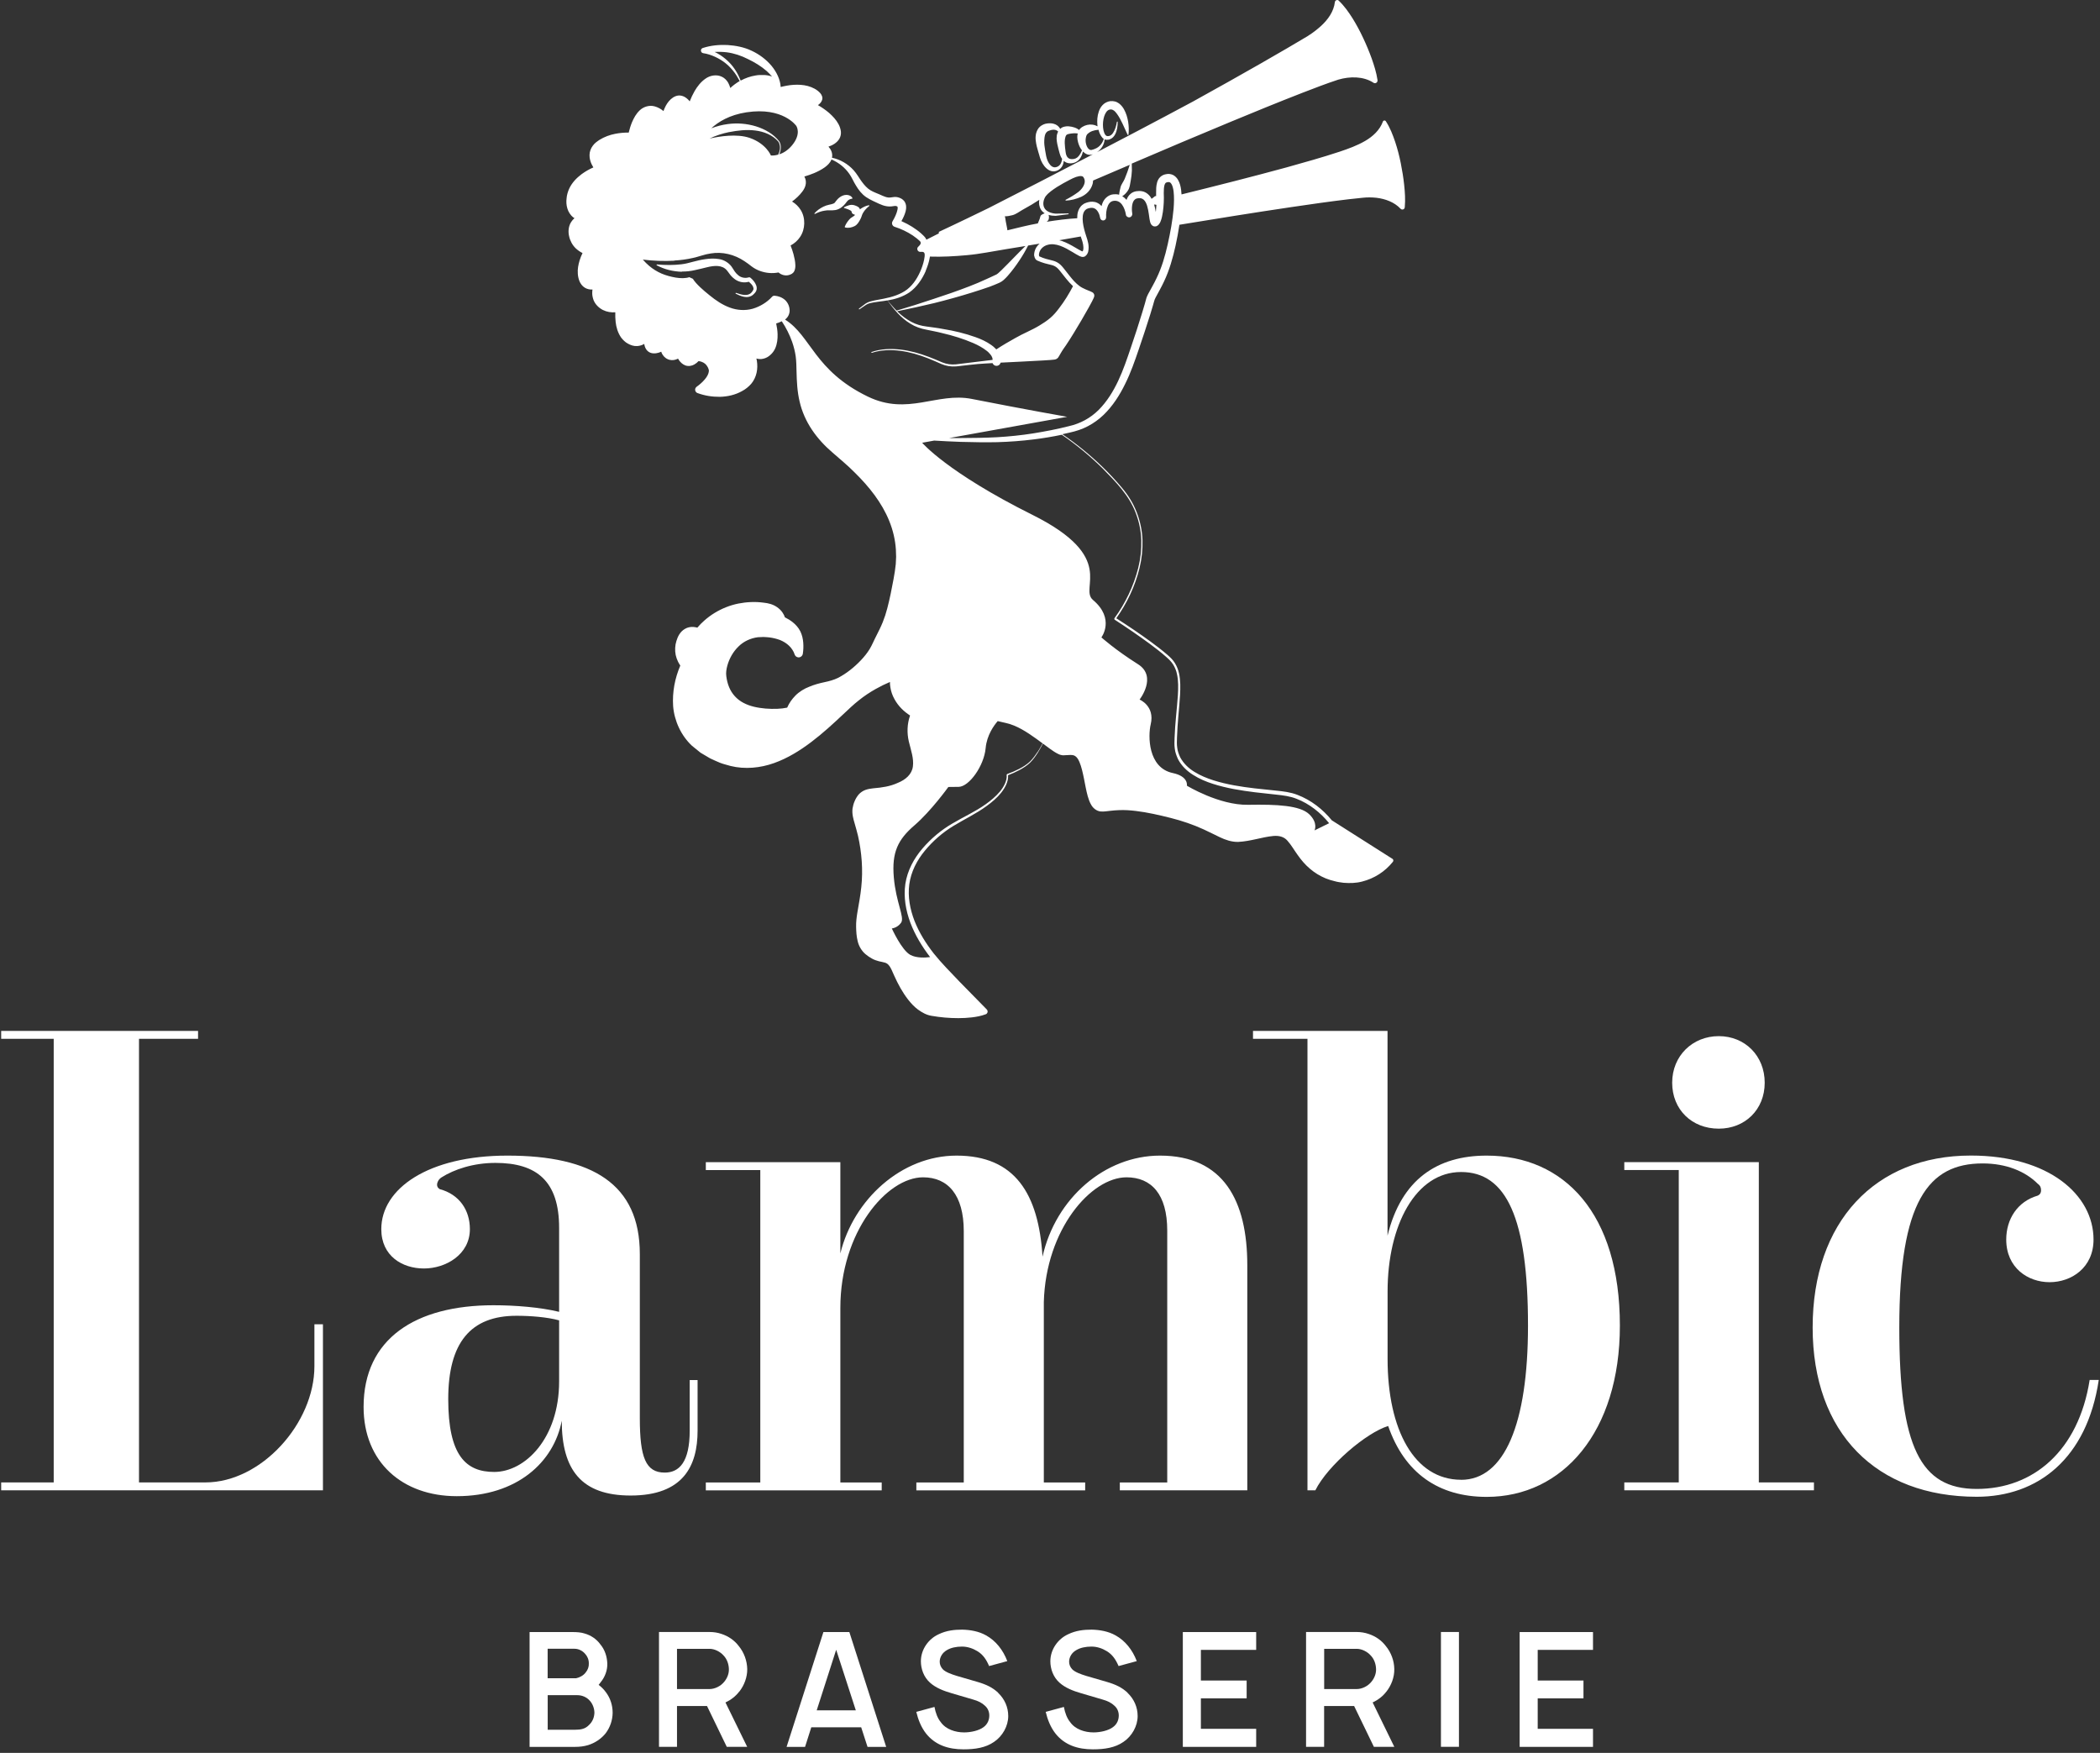
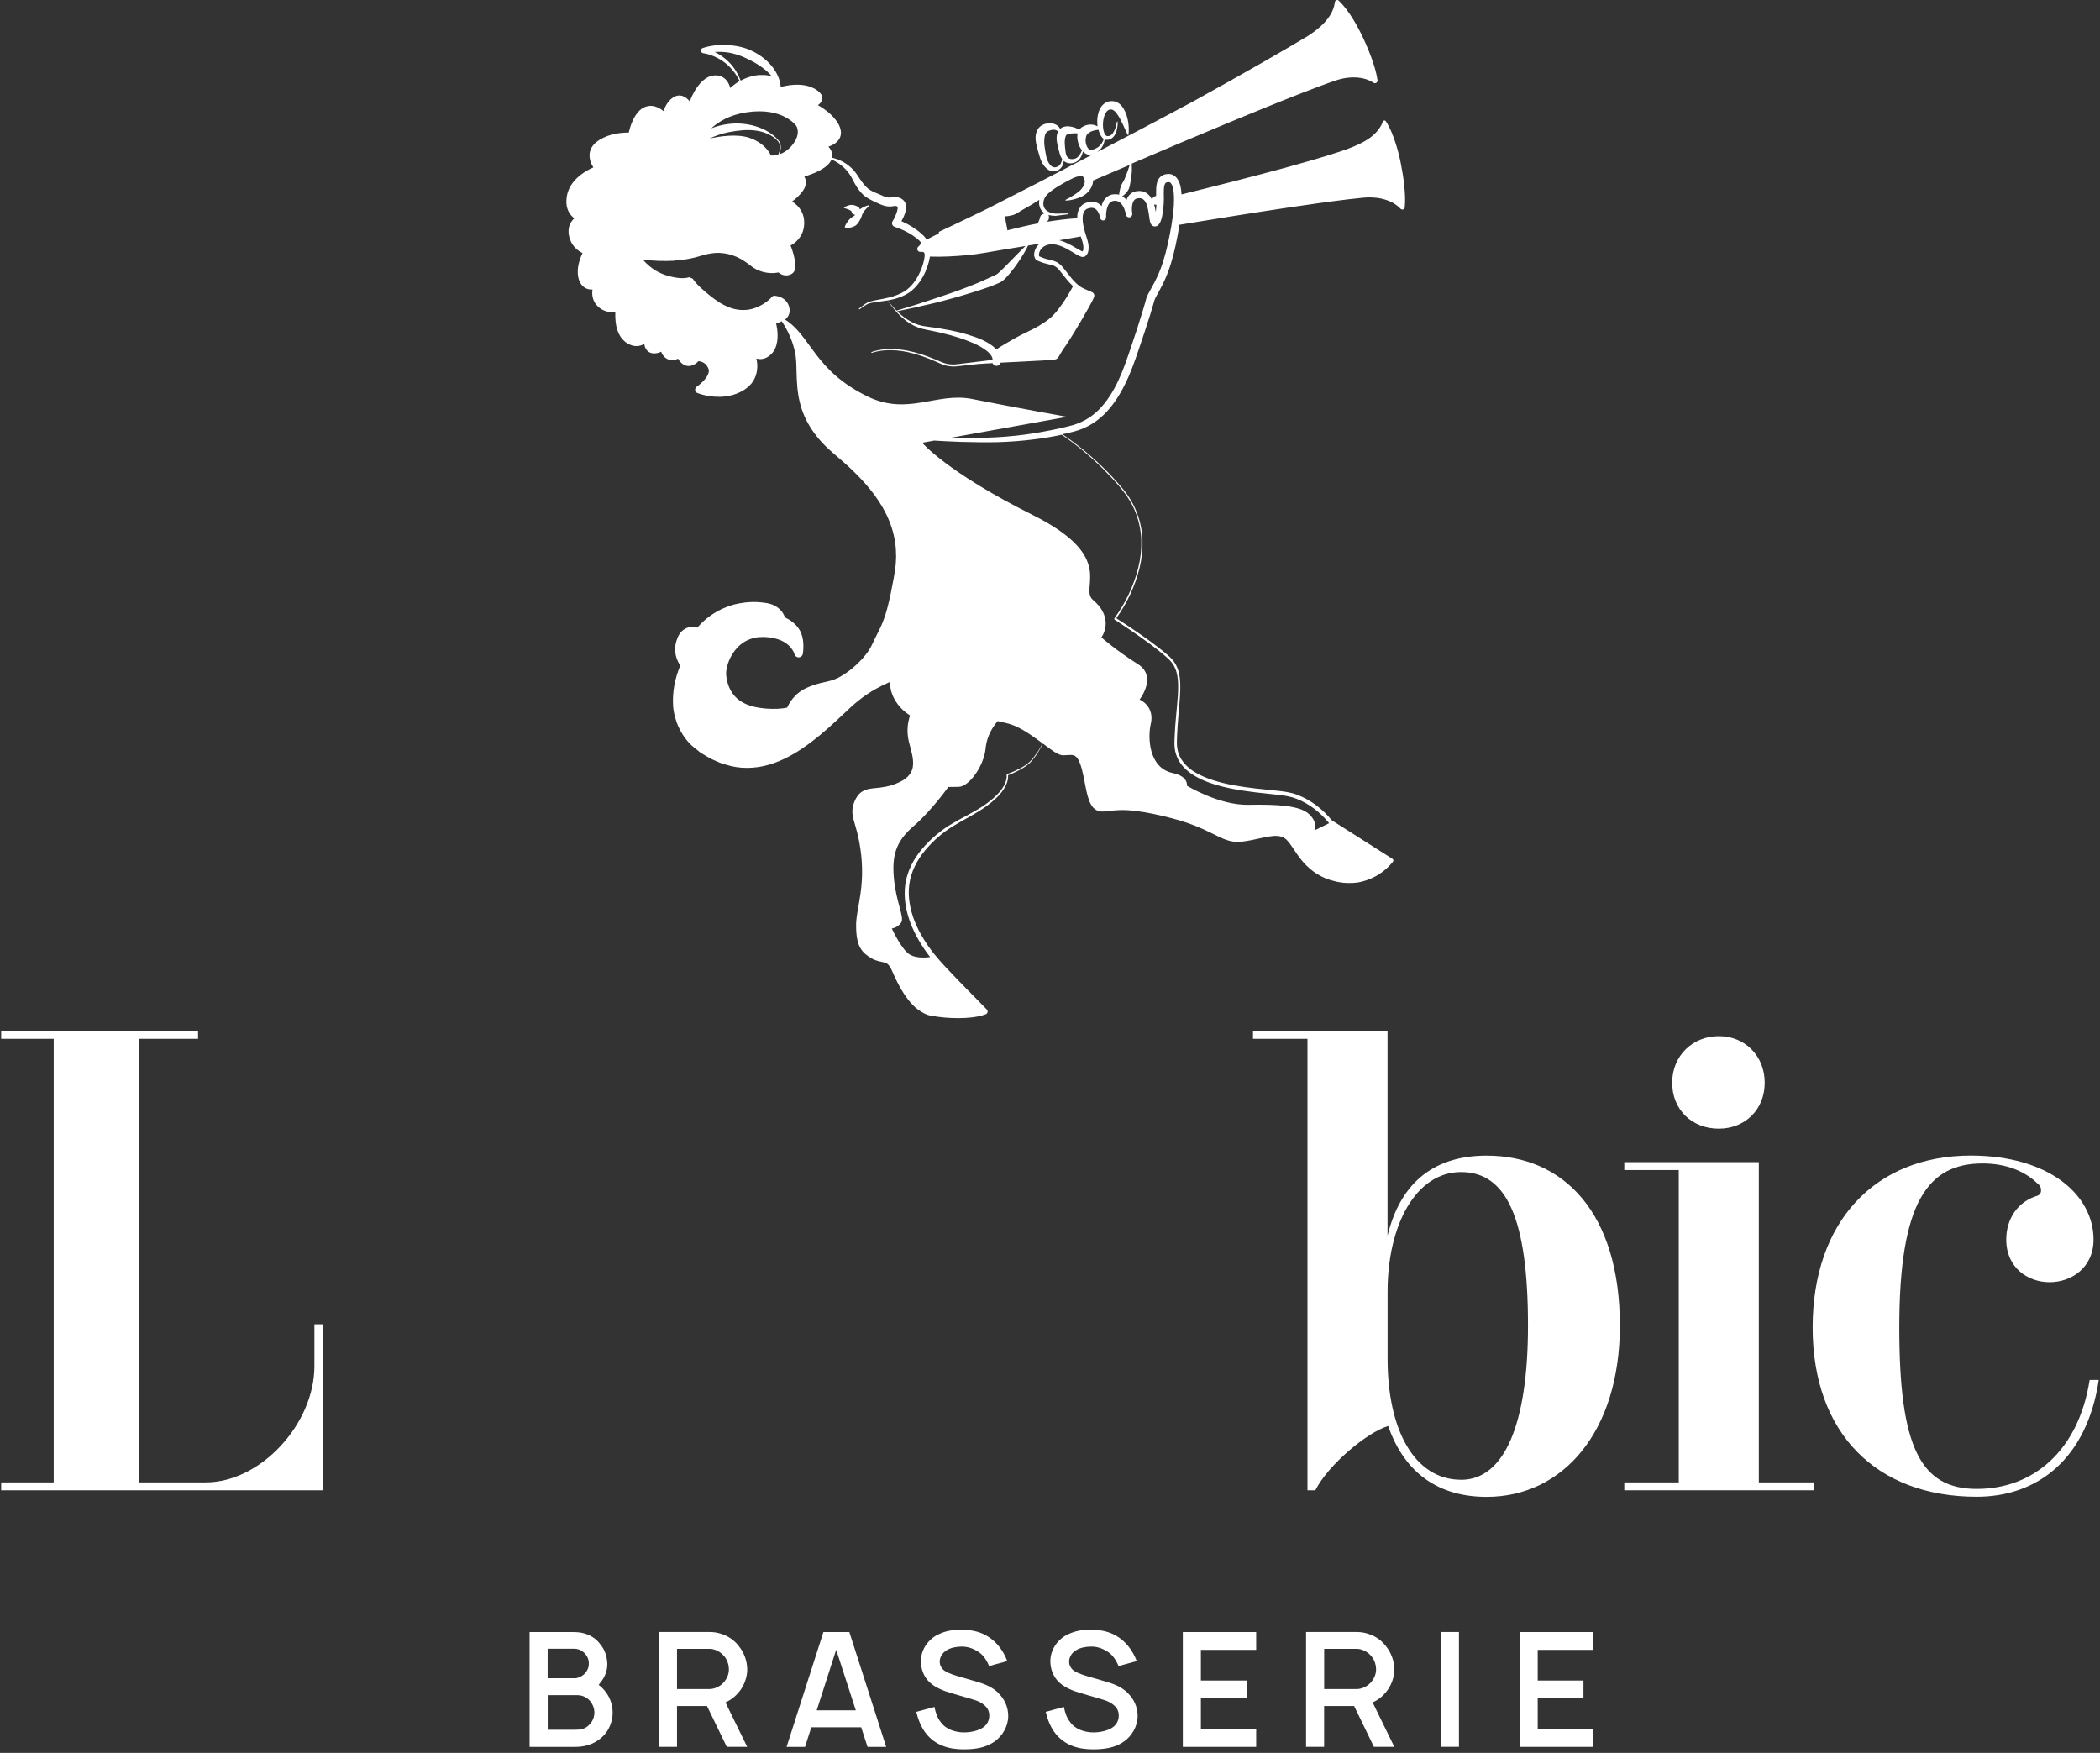
<svg xmlns="http://www.w3.org/2000/svg" width="357" height="298" viewBox="0 0 357 298" fill="none">
  <rect x="0" y="0" width="357" height="298" fill="#333333" stroke="none" />
  <path d="M144.29 34.912C144 34.992 143.74 35.092 143.5 35.232C143.48 35.232 143.47 35.252 143.47 35.272C143.46 35.312 143.47 35.362 143.52 35.372C143.78 35.452 144.03 35.522 144.26 35.622C144.48 35.712 144.7 35.832 144.75 35.932C144.81 36.032 144.79 36.282 144.99 36.372C145.09 36.422 145.21 36.482 145.36 36.532C145.35 36.552 145.33 36.562 145.32 36.582C145.07 36.852 144.65 36.972 144.39 37.302C144.11 37.632 143.83 37.982 143.61 38.542C143.61 38.542 143.61 38.552 143.61 38.562C143.6 38.612 143.63 38.662 143.68 38.672C144.28 38.812 144.8 38.672 145.26 38.452C145.74 38.222 146.03 37.722 146.29 37.212C146.36 37.092 146.41 36.932 146.46 36.812C146.49 36.722 146.51 36.632 146.55 36.542C146.62 36.362 146.71 36.182 146.84 36.002C147.07 35.642 147.4 35.322 147.76 35.032C147.76 35.032 147.79 34.982 147.79 34.952C147.79 34.912 147.74 34.882 147.7 34.892C147.21 34.982 146.77 35.192 146.33 35.482C146.28 35.522 146.23 35.562 146.18 35.602C146.18 35.572 146.17 35.542 146.16 35.512C146.05 35.192 145.69 35.052 145.3 34.912C144.9 34.772 144.59 34.832 144.3 34.892" fill="white" />
-   <path d="M138.56 36.362C139.09 36.092 139.64 35.892 140.2 35.812C140.47 35.762 140.75 35.742 141.01 35.762C141.3 35.762 141.64 35.772 142 35.712C142.37 35.662 142.84 35.432 143.1 35.212C143.38 35.002 143.55 34.812 143.73 34.592C144.01 34.242 144.15 33.902 144.83 33.782H144.86C144.86 33.782 144.87 33.782 144.88 33.772C144.92 33.752 144.93 33.702 144.91 33.662C144.73 33.312 144.3 33.122 143.88 33.132C143.45 33.132 143.05 33.322 142.75 33.542C142.49 33.732 142.26 33.982 142.11 34.192C141.96 34.402 141.91 34.502 141.7 34.602C141.49 34.692 141.22 34.752 140.92 34.812C140.59 34.882 140.27 34.992 139.98 35.132C139.4 35.422 138.88 35.782 138.47 36.252C138.45 36.272 138.45 36.302 138.46 36.332C138.48 36.372 138.52 36.382 138.56 36.362Z" fill="white" />
  <path d="M101.78 286.432C101.89 286.302 102.02 286.132 102.13 285.972C102.86 285.082 103.29 283.912 103.24 282.772C103.19 281.602 102.81 280.442 102.07 279.572C101.42 278.652 100.44 278.002 99.36 277.702C98.79 277.512 98.03 277.462 97.38 277.462H90.03V296.982H97.78C98.51 296.982 99.25 296.902 99.98 296.682C101.12 296.322 102.17 295.652 102.96 294.672C103.72 293.672 104.13 292.452 104.15 291.202C104.15 289.932 103.77 288.712 103.01 287.702C102.66 287.212 102.22 286.782 101.76 286.432M93.11 280.302H97.69C98.34 280.302 99.02 280.632 99.45 281.142C99.86 281.572 100.1 282.142 100.1 282.772C100.13 283.342 99.94 283.882 99.58 284.312C99.2 284.852 98.5 285.202 97.95 285.312H93.1V280.292L93.11 280.302ZM100.16 293.232C99.51 293.932 98.75 294.072 97.75 294.072H93.11V288.192H98.15C98.91 288.192 99.73 288.492 100.32 289.192C100.78 289.732 101.05 290.492 101.05 291.192C101.02 291.982 100.72 292.712 100.16 293.232Z" fill="white" />
  <path d="M125.67 287.602C126.51 286.542 127.05 285.132 127.03 283.752C127 282.342 126.49 280.932 125.59 279.842C124.86 278.872 123.83 278.162 122.66 277.782C122.04 277.562 121.33 277.452 120.65 277.452H112.03V296.972H115.09V290.032H120.19L123.55 296.972H127.02L123.33 289.432C124.25 289.002 125.07 288.372 125.66 287.592M123.17 285.852C122.55 286.662 121.52 287.152 120.62 287.152H115.09V280.312H120.62C121.49 280.312 122.44 280.802 123.01 281.452C123.58 282.042 123.88 282.882 123.91 283.732C123.94 284.522 123.64 285.252 123.18 285.842" fill="white" />
  <path d="M139.98 277.462L133.72 296.982H136.86L137.92 293.652H146.4L147.48 296.982H150.65L144.39 277.462H139.97H139.98ZM138.84 290.772L142.15 280.472L145.49 290.772H138.85H138.84Z" fill="white" />
  <path d="M169.67 287.762C168.77 286.922 167.72 286.382 166.12 285.922L162.68 284.922C161.68 284.622 160.7 284.242 160.27 283.782C159.95 283.432 159.75 282.992 159.75 282.512C159.75 281.752 160.19 280.972 160.97 280.532C161.65 280.122 162.57 279.932 163.54 279.932C164.51 279.932 165.41 280.262 166.12 280.692C167.12 281.282 167.67 282.132 168.15 283.242L171.24 282.402C170.51 280.472 169.26 278.932 167.64 278.032C166.39 277.322 164.93 277.082 163.57 277.052C162.27 277.052 160.91 277.182 159.56 277.842C157.85 278.622 156.55 280.412 156.55 282.422C156.55 283.722 157.04 285.132 158.12 286.082C159.09 286.952 160.4 287.462 161.81 287.872L165.42 288.932C166.29 289.172 166.94 289.502 167.45 289.992C167.94 290.422 168.18 291.022 168.18 291.642C168.18 292.322 167.94 293.082 167.21 293.622C166.42 294.222 165.04 294.522 163.9 294.522C162.41 294.522 160.78 294.002 159.92 292.762C159.38 292.112 159.05 291.192 158.86 290.192L155.77 291.032C156.07 292.282 156.56 293.612 157.45 294.742C159 296.672 161.22 297.402 163.79 297.402C165.77 297.402 167.56 297.132 168.99 296.132C170.45 295.152 171.4 293.422 171.4 291.742C171.4 290.222 170.78 288.842 169.67 287.782" fill="white" />
  <path d="M191.67 287.762C190.77 286.922 189.72 286.382 188.12 285.922L184.68 284.922C183.68 284.622 182.7 284.242 182.27 283.782C181.94 283.432 181.75 282.992 181.75 282.512C181.75 281.752 182.18 280.972 182.97 280.532C183.65 280.122 184.57 279.932 185.55 279.932C186.53 279.932 187.42 280.262 188.12 280.692C189.12 281.282 189.67 282.132 190.16 283.242L193.25 282.402C192.52 280.472 191.27 278.932 189.65 278.032C188.4 277.322 186.94 277.082 185.58 277.052C184.28 277.052 182.92 277.182 181.57 277.842C179.86 278.622 178.56 280.412 178.56 282.422C178.56 283.722 179.05 285.132 180.13 286.082C181.11 286.952 182.4 287.462 183.82 287.872L187.43 288.932C188.3 289.172 188.95 289.502 189.46 289.992C189.95 290.422 190.19 291.022 190.19 291.642C190.19 292.322 189.95 293.082 189.21 293.622C188.42 294.222 187.04 294.522 185.9 294.522C184.41 294.522 182.78 294.002 181.92 292.762C181.38 292.112 181.05 291.192 180.86 290.192L177.77 291.032C178.07 292.282 178.56 293.612 179.45 294.742C181 296.672 183.22 297.402 185.79 297.402C187.77 297.402 189.56 297.132 190.99 296.132C192.45 295.152 193.4 293.422 193.4 291.742C193.4 290.222 192.78 288.842 191.67 287.782" fill="white" />
  <path d="M201.08 296.982H213.55V293.912H204.15V288.732H211.93V285.702H204.15V280.492H213.55V277.462H201.08V296.982Z" fill="white" />
  <path d="M235.68 287.602C236.52 286.542 237.06 285.132 237.03 283.752C237.01 282.342 236.49 280.932 235.59 279.842C234.86 278.872 233.83 278.162 232.66 277.782C232.03 277.562 231.33 277.452 230.65 277.452H222.03V296.972H225.1V290.032H230.2L233.56 296.972H237.03L233.35 289.432C234.27 289.002 235.09 288.372 235.68 287.592M233.19 285.852C232.57 286.662 231.54 287.152 230.64 287.152H225.11V280.312H230.64C231.51 280.312 232.46 280.802 233.03 281.452C233.6 282.042 233.9 282.882 233.93 283.732C233.96 284.522 233.66 285.252 233.2 285.842" fill="white" />
  <path d="M248.02 277.452H244.96V296.972H248.02V277.452Z" fill="white" />
  <path d="M258.34 296.982H270.81V293.912H261.41V288.732H269.19V285.702H261.41V280.492H270.81V277.462H258.34V296.982Z" fill="white" />
  <path d="M53.45 232.272C53.45 241.982 44.41 252.022 34.93 252.022H23.63V176.602H33.67V175.262H0.2V176.602H9.13V252.022H0.2V253.362H54.9V225.142H53.45V232.272Z" fill="white" />
-   <path d="M118.59 243.212V234.622H117.25V243.212C117.25 248.562 115.47 250.352 113.01 250.352C109.77 250.352 108.77 247.782 108.77 241.092V213.202C108.77 201.262 100.63 196.462 86.24 196.462C72.85 196.462 64.82 202.042 64.82 208.962C64.82 213.532 68.39 215.652 72.07 215.652C75.75 215.652 79.88 213.312 79.88 208.962C79.88 205.732 78.09 203.052 74.75 202.162C74.41 201.942 74.3 201.712 74.3 201.382C74.3 201.052 74.53 200.492 75.08 200.152C77.2 198.812 80.44 197.702 84.23 197.702C91.26 197.702 95.05 200.822 95.05 208.742V223.022C91.82 222.242 87.58 221.902 83.9 221.902C70.62 221.902 61.81 227.592 61.81 239.192C61.81 248.562 68.39 254.362 77.65 254.362C87.91 254.362 94.16 248.562 95.5 241.532C95.5 249.902 98.85 254.252 107.21 254.252C116.14 254.252 118.59 249.232 118.59 243.212ZM95.05 234.842C95.05 244.552 89.25 250.242 84.01 250.242C79.21 250.242 76.2 247.452 76.2 237.862C76.2 228.272 79.99 223.692 87.8 223.692C90.14 223.692 93.04 223.912 95.05 224.472V234.842Z" fill="white" />
-   <path d="M190.37 252.022V253.362H212.04V215.092C212.04 204.162 208.02 196.462 197.2 196.462C187.83 196.462 179.46 203.712 177.23 213.642C176.56 202.932 172.54 196.462 162.61 196.462C153.24 196.462 145.09 203.942 142.86 213.092V197.582H119.99V198.922H129.25V252.032H119.99V253.372H149.89V252.032H142.86V222.352C142.86 209.412 150.78 200.152 156.92 200.152C161.16 200.152 163.84 203.162 163.84 209.302V252.032H155.78V253.372H184.48V252.032H177.45V221.352C177.79 208.972 185.49 200.152 191.51 200.152C195.75 200.152 198.43 203.052 198.43 209.192V252.032H190.37V252.022Z" fill="white" />
  <path d="M299 197.572H276.13V198.912H285.39V252.022H276.13V253.362H308.37V252.022H299V197.572Z" fill="white" />
  <path d="M292.19 191.882C296.65 191.882 300 188.642 300 184.072C300 179.502 296.65 176.152 292.19 176.152C287.73 176.152 284.27 179.502 284.27 184.072C284.27 188.642 287.62 191.882 292.19 191.882Z" fill="white" />
  <path d="M355.24 234.612C353.34 246.662 345.64 253.132 336.05 253.132C326.46 253.132 322.88 245.992 322.88 225.682C322.88 204.262 327.79 197.792 337.05 197.792C341.06 197.792 344.3 199.132 346.42 201.252C346.87 201.582 346.98 201.922 346.98 202.372C346.98 202.702 346.87 203.042 346.42 203.262C342.96 204.262 341.06 207.272 341.06 210.732C341.06 215.532 344.74 217.982 348.43 217.982C352.12 217.982 355.9 215.532 355.9 210.732C355.9 203.142 348.31 196.452 335.04 196.452C318.75 196.452 308.15 207.722 308.15 225.682C308.15 243.642 318.97 254.462 336.04 254.462C346.41 254.462 354.78 247.992 356.79 234.602H355.23L355.24 234.612Z" fill="white" />
  <path d="M252.73 196.462C244.36 196.462 238.22 200.482 235.88 210.072V175.262H213.01V176.602H222.27V253.362H223.61C225.73 249.122 232.31 243.542 235.99 242.432C238.78 250.462 244.58 254.482 252.73 254.482C265.67 254.482 275.38 243.442 275.38 225.362C275.38 206.282 265.9 196.462 252.73 196.462ZM248.38 251.572C240.46 251.572 235.89 243.092 235.89 231.042V219.552C235.89 208.282 240.69 199.252 248.38 199.252C256.07 199.252 259.76 207.062 259.76 225.362C259.76 242.092 255.75 251.582 248.38 251.582" fill="white" />
  <path d="M97.46 36.952C97.53 37.002 97.59 37.042 97.66 37.092C97.45 37.282 97.25 37.492 97.09 37.752C96.62 38.492 96.57 39.422 96.75 40.162C96.91 40.922 97.3 41.662 97.87 42.212C98.23 42.552 98.61 42.812 99.03 43.022C98.83 43.432 98.67 43.842 98.53 44.282C98.32 44.992 98.16 45.752 98.23 46.562C98.26 46.962 98.34 47.362 98.5 47.782C98.67 48.192 98.96 48.632 99.42 48.912C99.84 49.172 100.31 49.242 100.72 49.222C100.69 49.462 100.67 49.712 100.68 49.972C100.7 50.342 100.79 50.722 100.93 51.082C101.09 51.442 101.31 51.772 101.59 52.042C102.11 52.572 102.82 52.922 103.54 53.042C103.91 53.102 104.26 53.122 104.6 53.092C104.58 53.642 104.6 54.182 104.66 54.742C104.76 55.632 105.02 56.562 105.6 57.402C105.91 57.792 106.3 58.192 106.75 58.422C107.19 58.672 107.74 58.872 108.32 58.832C108.76 58.812 109.17 58.672 109.52 58.472C109.54 58.582 109.56 58.692 109.59 58.802C109.67 59.072 109.79 59.372 110.08 59.662C110.37 59.942 110.76 60.062 111.08 60.072C111.4 60.092 111.68 60.042 111.93 59.972C112.11 59.922 112.26 59.852 112.41 59.792C112.44 59.872 112.46 59.942 112.49 60.022C112.67 60.412 112.99 60.822 113.47 61.042C113.92 61.272 114.48 61.272 114.91 61.122C115.04 61.082 115.16 61.032 115.27 60.972C115.32 61.062 115.37 61.162 115.44 61.252C115.68 61.582 116.01 61.942 116.53 62.132C117.05 62.312 117.62 62.202 118.02 61.972C118.32 61.802 118.54 61.622 118.75 61.392C118.91 61.412 119.08 61.442 119.23 61.492C119.47 61.572 119.69 61.692 119.88 61.852C120.24 62.172 120.53 62.722 120.51 63.092C120.48 63.522 120.21 64.042 119.82 64.492C119.44 64.942 118.95 65.382 118.47 65.722L118.43 65.752C118.33 65.822 118.26 65.922 118.21 66.042C118.1 66.352 118.26 66.702 118.57 66.822C119.83 67.282 121.08 67.472 122.38 67.462C123.67 67.432 124.99 67.142 126.14 66.492C126.72 66.192 127.27 65.752 127.72 65.232C128.17 64.692 128.47 64.042 128.62 63.372C128.77 62.692 128.77 62.012 128.67 61.352C128.65 61.212 128.62 61.082 128.59 60.952C128.95 61.052 129.35 61.082 129.73 60.992C130.22 60.892 130.64 60.642 130.96 60.342C131.3 60.052 131.58 59.662 131.77 59.262C132.13 58.452 132.21 57.612 132.19 56.812C132.17 56.192 132.08 55.592 131.95 54.992C132.28 54.902 132.59 54.772 132.9 54.612C133.63 55.702 134.22 56.882 134.66 58.112C134.94 58.912 135.15 59.742 135.27 60.582C135.38 61.422 135.39 62.282 135.41 63.132C135.45 64.842 135.53 66.592 135.94 68.292C136.33 69.992 137.06 71.612 138.03 73.062C139 74.512 140.2 75.802 141.52 76.932C142.82 78.072 144.13 79.142 145.33 80.362C147.75 82.742 149.91 85.442 151.17 88.562C151.8 90.112 152.19 91.752 152.3 93.412C152.31 93.832 152.34 94.242 152.34 94.662L152.28 95.912C152.18 96.742 152.08 97.562 151.91 98.412C151.6 100.092 151.27 101.772 150.84 103.412C150.63 104.232 150.37 105.022 150.06 105.792C149.75 106.562 149.37 107.312 148.98 108.082C148.58 108.842 148.25 109.682 147.85 110.332C147.43 111.022 146.91 111.662 146.34 112.262C145.21 113.452 143.87 114.522 142.45 115.252C141.73 115.602 140.98 115.802 140.13 115.982C139.28 116.162 138.39 116.402 137.57 116.752C136.73 117.072 135.87 117.592 135.21 118.262C134.63 118.862 134.16 119.512 133.82 120.302C133.32 120.412 132.73 120.482 132.17 120.502C131.5 120.532 130.83 120.512 130.16 120.462C128.82 120.342 127.51 120.092 126.39 119.492C125.27 118.912 124.41 117.962 123.94 116.802C123.7 116.222 123.55 115.592 123.47 114.952C123.39 114.392 123.48 113.762 123.65 113.152C123.99 111.922 124.65 110.772 125.55 109.902C126.44 109.022 127.61 108.492 128.85 108.332C129.16 108.312 129.48 108.302 129.79 108.292C130.11 108.322 130.45 108.312 130.77 108.362C131.41 108.442 132.03 108.592 132.62 108.812C133.19 109.052 133.72 109.372 134.15 109.792C134.36 110.002 134.56 110.222 134.71 110.472C134.87 110.702 135.01 111.012 135.06 111.192L135.08 111.242C135.16 111.502 135.37 111.702 135.66 111.752C136.05 111.812 136.41 111.542 136.48 111.152C136.58 110.482 136.6 109.892 136.55 109.242C136.5 108.612 136.36 107.952 136.05 107.322C135.73 106.682 135.25 106.172 134.75 105.772C134.33 105.442 133.91 105.182 133.43 104.952C133.33 104.632 133.19 104.382 133.01 104.112C132.76 103.752 132.44 103.452 132.09 103.212C131.39 102.722 130.56 102.532 129.84 102.462C128.41 102.262 126.94 102.332 125.51 102.612C124.08 102.902 122.71 103.452 121.47 104.212C120.85 104.592 120.27 105.022 119.72 105.512C119.3 105.882 118.92 106.262 118.55 106.702C118.32 106.642 118.09 106.602 117.83 106.582C117.38 106.562 116.88 106.652 116.46 106.902C115.59 107.392 115.21 108.252 114.99 108.972C114.75 109.722 114.71 110.572 114.87 111.362C114.96 111.762 115.09 112.142 115.27 112.502C115.39 112.732 115.51 112.942 115.65 113.152C114.72 115.342 114.28 117.652 114.43 120.032C114.63 122.552 115.78 125.052 117.63 126.782L119.1 127.972L120.71 128.922C121.26 129.202 121.85 129.432 122.41 129.682C122.99 129.912 123.61 130.042 124.2 130.222C126.64 130.822 129.26 130.562 131.58 129.732C133.92 128.902 136.01 127.592 137.94 126.132C139.87 124.672 141.64 123.042 143.37 121.412C144.25 120.592 145.08 119.782 145.99 119.072C146.89 118.342 147.86 117.702 148.87 117.132C149.65 116.692 150.46 116.292 151.29 115.942C151.29 116.262 151.31 116.572 151.37 116.892C151.48 117.572 151.71 118.232 152.05 118.842C152.38 119.452 152.8 120.012 153.29 120.502C153.72 120.932 154.19 121.302 154.71 121.642C154.21 123.072 154.16 124.602 154.5 126.062C154.86 127.542 155.38 128.972 155.19 130.312C155.02 131.642 153.95 132.562 152.63 133.092C151.31 133.702 149.95 133.892 148.42 134.022C148.03 134.072 147.62 134.122 147.18 134.272C146.74 134.422 146.31 134.702 145.98 135.062C145.68 135.422 145.45 135.812 145.29 136.202C145.12 136.582 145 137.012 144.93 137.462C144.82 138.392 145.07 139.232 145.28 139.952C145.49 140.682 145.69 141.382 145.86 142.092C146.5 144.932 146.73 147.912 146.42 150.802C146.28 152.262 145.99 153.692 145.74 155.212C145.62 155.962 145.52 156.772 145.54 157.582C145.56 158.362 145.59 159.152 145.8 159.982C145.98 160.802 146.48 161.692 147.17 162.242C147.51 162.532 147.84 162.742 148.21 162.952C148.59 163.172 149.02 163.322 149.42 163.422C149.83 163.522 150.19 163.572 150.46 163.662C150.73 163.752 150.91 163.872 151.09 164.092C151.47 164.522 151.71 165.212 152.04 165.922C152.67 167.322 153.41 168.692 154.38 169.942C154.87 170.562 155.41 171.162 156.07 171.642C156.73 172.122 157.48 172.552 158.33 172.692C159.87 172.962 161.37 173.092 162.92 173.092C163.69 173.092 164.46 173.052 165.23 172.962C166.01 172.862 166.75 172.742 167.57 172.432C167.63 172.412 167.7 172.372 167.75 172.322C167.95 172.122 167.95 171.812 167.75 171.612L167.73 171.592C166.19 170.042 164.66 168.482 163.14 166.912C161.64 165.332 160.08 163.772 158.74 162.102C157.41 160.402 156.26 158.562 155.47 156.572C154.7 154.582 154.3 152.432 154.58 150.332C154.87 148.222 155.86 146.272 157.23 144.622C158.61 142.952 160.25 141.522 162.1 140.402C163.95 139.272 165.96 138.332 167.74 137.022C168.63 136.372 169.49 135.652 170.19 134.782C170.54 134.342 170.84 133.872 171.07 133.352C171.27 132.862 171.42 132.352 171.37 131.792C172.03 131.542 172.67 131.252 173.29 130.922C173.94 130.572 174.57 130.172 175.12 129.652C175.65 129.122 176.08 128.512 176.47 127.892C176.77 127.412 177.04 126.912 177.29 126.412L178.55 127.342C178.97 127.642 179.4 127.942 179.92 128.192C180.07 128.252 180.17 128.322 180.37 128.352L180.64 128.402C180.72 128.402 180.78 128.402 180.86 128.402C181.14 128.402 181.41 128.382 181.65 128.362C182.14 128.332 182.52 128.342 182.79 128.542C183.08 128.732 183.32 129.102 183.5 129.532C183.86 130.382 184.07 131.372 184.27 132.342C184.47 133.322 184.63 134.332 184.91 135.342C185.06 135.852 185.22 136.362 185.53 136.872C185.82 137.372 186.39 137.872 187.06 137.952C187.75 138.012 188.18 137.892 188.69 137.852C189.19 137.792 189.68 137.752 190.17 137.732C191.15 137.682 192.13 137.752 193.12 137.872C195.09 138.112 197.05 138.562 199 139.052C200.94 139.542 202.83 140.182 204.64 141.012C205.55 141.422 206.43 141.892 207.37 142.332C208.29 142.772 209.36 143.152 210.47 143.132C212.61 143.032 214.55 142.302 216.47 142.122C217.43 142.042 218.29 142.242 218.88 142.942C219.5 143.632 220.01 144.532 220.61 145.362C221.2 146.202 221.88 147.012 222.69 147.692C223.49 148.382 224.4 148.932 225.37 149.332C225.86 149.522 226.36 149.692 226.87 149.802C227.37 149.952 227.9 150.012 228.42 150.082C229.47 150.162 230.54 150.142 231.56 149.872C233.61 149.352 235.45 148.192 236.79 146.512L236.81 146.482C236.92 146.312 236.87 146.092 236.7 145.992H236.69L226.41 139.462C224.85 137.552 222.87 136.012 220.56 135.132C219.39 134.672 218.13 134.532 216.94 134.412L213.34 134.032C210.95 133.752 208.57 133.382 206.29 132.662C205.15 132.302 204.05 131.842 203.05 131.222C202.05 130.612 201.19 129.782 200.64 128.762C200.4 128.242 200.19 127.702 200.13 127.122C200.04 126.552 200.07 125.962 200.09 125.362C200.13 124.162 200.22 122.962 200.32 121.752C200.42 120.552 200.54 119.342 200.61 118.132C200.67 116.922 200.7 115.682 200.43 114.462C200.3 113.852 200.06 113.262 199.73 112.722C199.4 112.182 198.93 111.732 198.48 111.342C197.56 110.542 196.59 109.812 195.62 109.092C193.71 107.702 191.76 106.382 189.77 105.112C191.6 102.532 192.97 99.642 193.72 96.572C194.1 95.012 194.27 93.392 194.22 91.782C194.16 90.172 193.82 88.572 193.23 87.072C192.65 85.572 191.79 84.182 190.75 82.952C189.72 81.722 188.63 80.552 187.48 79.432C185.35 77.372 183.06 75.482 180.6 73.822C181.03 73.732 181.46 73.632 181.89 73.532C182.9 73.312 184 72.962 184.95 72.452C185.92 71.942 186.82 71.292 187.61 70.532C189.18 69.012 190.35 67.172 191.28 65.262C192.23 63.362 192.92 61.352 193.59 59.392C194.26 57.422 194.92 55.452 195.54 53.462L195.99 51.962L196.21 51.192C196.26 51.032 196.25 51.032 196.3 50.912C196.33 50.822 196.39 50.722 196.44 50.612C196.89 49.752 197.45 48.802 197.89 47.842C198.81 45.902 199.39 43.822 199.84 41.782C200.1 40.602 200.32 39.412 200.5 38.212C206.83 37.172 213.16 36.152 219.5 35.212C222.73 34.732 225.97 34.272 229.2 33.882L231.63 33.622C232.42 33.532 233.2 33.542 233.98 33.622C235.52 33.802 237.05 34.372 238.09 35.482L238.11 35.502C238.18 35.572 238.26 35.612 238.37 35.622C238.59 35.642 238.79 35.482 238.81 35.252C238.93 33.922 238.84 32.692 238.71 31.442C238.58 30.192 238.37 28.952 238.13 27.732C237.88 26.502 237.57 25.282 237.17 24.092C236.76 22.892 236.32 21.732 235.6 20.622C235.57 20.572 235.52 20.532 235.46 20.502C235.31 20.452 235.14 20.522 235.09 20.672C234.57 22.102 233.4 23.192 232.07 23.962C230.73 24.742 229.24 25.282 227.75 25.782C224.76 26.772 221.7 27.622 218.66 28.472C212.75 30.082 206.81 31.582 200.86 33.052C200.84 32.802 200.82 32.542 200.79 32.282C200.71 31.722 200.6 31.152 200.25 30.552C200.08 30.262 199.81 29.962 199.45 29.762C199.08 29.582 198.64 29.522 198.3 29.602C197.95 29.642 197.56 29.792 197.25 30.082C196.94 30.372 196.78 30.732 196.7 31.042C196.53 31.672 196.54 32.232 196.54 32.772C196.55 32.972 196.54 33.152 196.54 33.342C196.54 33.342 196.54 33.342 196.53 33.342C196.33 33.282 196.2 33.502 196.04 33.602C195.95 33.662 195.85 33.732 195.76 33.802C195.74 33.772 195.73 33.742 195.72 33.712C195.43 33.172 194.85 32.632 194.14 32.512C193.79 32.452 193.49 32.462 193.16 32.512C192.83 32.572 192.48 32.702 192.21 32.942C191.85 33.232 191.64 33.602 191.51 33.982C191.31 33.742 191.07 33.532 190.78 33.362C191.17 33.122 191.48 32.792 191.72 32.432C192.07 31.932 192.11 31.302 192.22 30.732C192.33 30.162 192.39 29.582 192.42 29.002C192.42 28.602 192.42 28.212 192.4 27.812C197.98 25.422 203.57 23.042 209.18 20.722C213.23 19.042 217.29 17.382 221.37 15.792C223.4 15.012 225.48 14.202 227.5 13.542C229.49 12.962 231.76 12.952 233.47 14.052L233.49 14.072C233.58 14.132 233.69 14.152 233.8 14.142C234.05 14.102 234.22 13.872 234.18 13.622C233.98 12.292 233.6 11.122 233.18 9.922C232.75 8.742 232.27 7.582 231.73 6.442C231.2 5.302 230.6 4.192 229.94 3.122C229.26 2.052 228.55 1.032 227.58 0.102C227.52 0.042 227.44 0.002 227.36 0.002C227.15 -0.018 226.96 0.132 226.93 0.342C226.75 1.952 225.75 3.352 224.52 4.462C223.9 5.012 223.24 5.542 222.52 5.992C222.46 6.032 222.39 6.082 222.33 6.122C218.48 8.442 211.28 12.582 202.82 17.252C199.69 18.932 196.55 20.602 193.41 22.252C191.1 23.462 188.8 24.662 186.49 25.872C187.25 25.372 187.73 24.532 187.79 23.682C187.87 23.712 187.95 23.752 188.03 23.762C188.28 23.772 188.48 23.762 188.69 23.672C189.11 23.522 189.39 23.182 189.57 22.852C189.92 22.172 190 21.452 190.01 20.742C190.01 20.702 189.99 20.672 189.95 20.672C189.91 20.672 189.87 20.692 189.87 20.732C189.76 21.412 189.56 22.092 189.2 22.622C189.02 22.882 188.78 23.072 188.53 23.122C188.41 23.162 188.25 23.142 188.16 23.122C188.07 23.092 188 23.042 187.92 22.942C187.61 22.532 187.5 21.832 187.5 21.212C187.5 20.572 187.62 19.922 187.86 19.402C187.99 19.142 188.14 18.912 188.32 18.782C188.5 18.652 188.67 18.602 188.87 18.612C189.09 18.612 189.17 18.692 189.36 18.792C189.44 18.862 189.53 18.922 189.62 19.032C189.71 19.122 189.8 19.232 189.88 19.352C190.59 20.322 191.09 21.642 191.7 22.922C191.71 22.942 191.73 22.962 191.76 22.962C191.8 22.962 191.84 22.942 191.84 22.902C191.93 22.172 191.9 21.452 191.79 20.732C191.67 20.012 191.47 19.292 191.08 18.582C190.89 18.232 190.61 17.882 190.23 17.582C190.03 17.442 189.79 17.312 189.54 17.252C189.27 17.192 189 17.162 188.76 17.192C188.26 17.252 187.76 17.512 187.44 17.862C187.11 18.202 186.92 18.602 186.79 18.982C186.53 19.752 186.49 20.522 186.56 21.272C186.56 21.342 186.58 21.402 186.59 21.472C186.32 21.332 186.02 21.232 185.7 21.192C185.13 21.112 184.5 21.262 183.99 21.582C183.93 21.622 183.87 21.662 183.8 21.712C183.72 21.782 183.65 21.852 183.58 21.922C183.52 21.982 183.49 22.042 183.45 22.102C183.21 21.902 182.91 21.752 182.62 21.662C182.33 21.562 182.03 21.512 181.73 21.482C181.46 21.442 181.03 21.482 180.65 21.622C180.5 21.692 180.36 21.792 180.23 21.912C180.21 21.872 180.19 21.832 180.17 21.792C179.96 21.452 179.59 21.172 179.19 21.062C178.79 20.932 178.37 20.942 178 20.992C177.62 21.032 177.15 21.222 176.79 21.532C176.42 21.862 176.24 22.302 176.13 22.702C176.04 23.102 176.03 23.492 176.07 23.852C176.15 24.582 176.33 25.232 176.52 25.862L176.66 26.322L176.79 26.782C176.9 27.142 177.04 27.462 177.22 27.772C177.4 28.082 177.62 28.372 177.91 28.632C178.19 28.882 178.56 29.102 178.99 29.132C179.84 29.182 180.54 28.572 180.74 27.872C180.79 27.692 180.82 27.522 180.84 27.352C180.96 27.462 181.1 27.552 181.25 27.622C181.58 27.772 181.93 27.792 182.24 27.752C182.55 27.702 182.83 27.612 183.11 27.422C183.38 27.242 183.57 27.002 183.72 26.752C183.91 26.432 184.02 26.102 184.1 25.762C184.29 25.952 184.51 26.122 184.8 26.232C185.12 26.372 185.5 26.332 185.8 26.232C179.89 29.312 173.97 32.362 168.04 35.382C162.9 37.892 159.6 39.422 159.6 39.422V39.682C158.88 40.042 158.18 40.392 157.48 40.752C157.44 40.632 157.38 40.522 157.31 40.422C157.25 40.342 157.17 40.242 157.11 40.182L156.94 40.012C156.83 39.892 156.71 39.782 156.59 39.682C156.35 39.462 156.1 39.272 155.84 39.082C155.33 38.702 154.79 38.372 154.23 38.072C153.9 37.902 153.58 37.742 153.24 37.592C153.53 37.082 153.79 36.552 153.96 35.912C154.01 35.672 154.06 35.432 154.04 35.122C154.04 34.842 153.94 34.472 153.7 34.162C153.58 34.022 153.41 33.882 153.28 33.802C153.16 33.732 153.05 33.672 152.9 33.622C152.63 33.512 152.27 33.462 152 33.492C151.46 33.552 151.28 33.612 150.98 33.572C150.7 33.542 150.38 33.432 150.06 33.292C149.35 32.952 148.55 32.692 148 32.362C147.43 32.022 146.96 31.502 146.51 30.892C146.29 30.592 146.08 30.272 145.87 29.942C145.64 29.592 145.39 29.242 145.11 28.932C144.12 27.842 142.81 27.102 141.43 26.812C141.43 26.772 141.45 26.732 141.46 26.682C141.55 26.012 141.27 25.402 140.84 24.932C141.57 24.682 142.26 24.292 142.68 23.612C142.91 23.232 143 22.772 142.95 22.332C142.89 21.902 142.75 21.482 142.55 21.112C142.15 20.362 141.56 19.742 140.94 19.192C140.35 18.692 139.72 18.252 139.05 17.872C139.35 17.662 139.61 17.402 139.74 17.042C139.92 16.612 139.71 16.132 139.44 15.832C138.88 15.202 138.11 14.842 137.33 14.622C136.54 14.412 135.72 14.372 134.91 14.422C134.51 14.442 134.11 14.502 133.71 14.572C133.51 14.612 133.31 14.652 133.12 14.692L132.83 14.762L132.72 14.792C132.64 13.482 132.01 12.232 131.17 11.202C130.25 10.102 129.07 9.232 127.79 8.632C126.5 8.012 125.06 7.742 123.66 7.652C122.24 7.592 120.86 7.712 119.47 8.162C119.31 8.212 119.19 8.352 119.16 8.532C119.13 8.782 119.3 9.012 119.55 9.042C120.2 9.132 120.92 9.362 121.57 9.662C122.22 9.962 122.85 10.342 123.41 10.802C123.98 11.262 124.47 11.802 124.91 12.402C125.13 12.702 125.32 13.012 125.5 13.342L125.75 13.772C125.18 14.112 124.64 14.502 124.15 14.962C124.06 14.652 123.95 14.352 123.79 14.062C123.55 13.652 123.19 13.272 122.73 13.052C121.8 12.602 120.69 12.822 119.92 13.382C119.13 13.932 118.55 14.692 118.09 15.472C117.76 16.042 117.49 16.632 117.25 17.232C117.03 16.952 116.77 16.712 116.43 16.502C116.14 16.332 115.78 16.222 115.41 16.232C115.04 16.252 114.7 16.392 114.42 16.572C113.87 16.932 113.48 17.442 113.19 17.972C113.03 18.272 112.9 18.572 112.79 18.882C112.36 18.522 111.87 18.242 111.29 18.082C110.42 17.832 109.41 18.132 108.77 18.742C108.13 19.342 107.75 20.062 107.44 20.782C107.2 21.362 107.03 21.942 106.88 22.542C106.09 22.532 105.34 22.602 104.57 22.752C103.65 22.932 102.75 23.262 101.92 23.772C101.53 24.042 101.09 24.322 100.77 24.782C100.44 25.222 100.22 25.792 100.22 26.362C100.21 26.932 100.36 27.452 100.57 27.912C100.66 28.102 100.77 28.282 100.87 28.462C100.16 28.772 99.5 29.152 98.87 29.612C98.03 30.242 97.24 31.042 96.76 32.082C96.53 32.592 96.36 33.162 96.32 33.712C96.25 34.262 96.27 34.852 96.45 35.442C96.62 36.032 96.99 36.592 97.48 36.992M180.37 27.722C180.25 27.982 180.06 28.182 179.84 28.302C179.61 28.422 179.34 28.482 179.13 28.422C178.69 28.332 178.33 27.852 178.1 27.342C177.99 27.082 177.9 26.802 177.85 26.542L177.68 25.592C177.57 24.982 177.49 24.362 177.53 23.812C177.55 23.252 177.66 22.782 177.85 22.552C177.95 22.422 178.08 22.312 178.33 22.222C178.58 22.112 178.82 22.072 179.05 22.052C179.28 22.052 179.5 22.082 179.72 22.222C179.78 22.262 179.84 22.322 179.89 22.372C179.86 22.432 179.82 22.482 179.8 22.542C179.64 22.912 179.62 23.262 179.62 23.582C179.66 24.212 179.79 24.772 179.93 25.302L180.14 26.082C180.22 26.372 180.33 26.672 180.52 26.952C180.53 26.972 180.55 26.982 180.56 27.002C180.52 27.262 180.47 27.512 180.36 27.732M183.39 26.522C183.07 26.912 182.68 27.062 182.21 27.052C181.77 27.052 181.48 26.842 181.32 26.482C181.24 26.302 181.18 26.092 181.16 25.872L181.06 25.092C181 24.582 180.98 24.082 181.04 23.652C181.08 23.452 181.12 23.262 181.17 23.142C181.23 23.032 181.26 22.982 181.33 22.912C181.46 22.782 182.05 22.692 182.49 22.662C182.73 22.652 182.98 22.662 183.22 22.692C183.16 22.922 183.13 23.142 183.14 23.352C183.17 23.952 183.33 24.492 183.57 24.992C183.67 25.182 183.79 25.382 183.94 25.562C183.8 25.912 183.61 26.242 183.39 26.512M176.38 127.832C175.98 128.442 175.55 129.032 175.03 129.532C174.5 130.012 173.88 130.402 173.23 130.732C172.59 131.062 171.91 131.352 171.23 131.592C171.17 131.612 171.13 131.682 171.13 131.742C171.19 132.232 171.04 132.782 170.83 133.252C170.61 133.732 170.31 134.182 169.97 134.592C169.28 135.412 168.44 136.102 167.56 136.732C165.79 137.992 163.79 138.882 161.89 140.012C159.98 141.122 158.25 142.582 156.81 144.262C155.36 145.952 154.25 148.012 153.91 150.262C153.58 152.512 153.99 154.802 154.77 156.892C155.57 158.982 156.74 160.912 158.09 162.672C158.09 162.682 158.11 162.692 158.12 162.712C157.35 162.812 155.85 162.912 154.78 162.352C153.29 161.572 151.61 157.842 151.61 157.842C151.61 157.842 152.55 157.772 153.19 156.862C153.82 155.952 152.31 153.412 151.95 149.162C151.58 144.912 152.64 142.732 155.47 140.302C158.3 137.862 161.22 133.792 161.22 133.792L162.98 133.772C164.74 133.742 167.28 130.232 167.56 127.192C167.76 124.992 168.96 123.342 169.61 122.592C170.08 122.702 170.56 122.812 171.03 122.922C172.87 123.332 174.57 124.452 176.18 125.602L177.24 126.382C176.98 126.882 176.7 127.382 176.39 127.852M187.43 79.622C189.64 81.882 191.96 84.212 193.08 87.212C193.65 88.692 193.97 90.262 194.02 91.842C194.06 93.422 193.89 95.012 193.5 96.552C192.73 99.622 191.32 102.552 189.46 105.102V105.112C189.41 105.192 189.43 105.312 189.51 105.362C191.53 106.672 193.53 108.032 195.47 109.462C196.44 110.182 197.39 110.912 198.29 111.712C198.75 112.112 199.15 112.512 199.46 113.012C199.76 113.502 199.98 114.052 200.09 114.622C200.34 115.772 200.31 116.972 200.24 118.172C200.16 119.372 200.04 120.572 199.93 121.772C199.82 122.982 199.72 124.192 199.68 125.402C199.66 126.002 199.62 126.622 199.71 127.252C199.77 127.882 200 128.482 200.26 129.062C200.85 130.192 201.79 131.092 202.84 131.742C203.89 132.412 205.03 132.892 206.2 133.262C208.53 134.012 210.95 134.392 213.35 134.692L216.96 135.092C218.16 135.222 219.33 135.362 220.42 135.802C222.58 136.632 224.5 138.152 225.95 139.952L223.47 141.172C223.47 141.172 224.12 139.912 222.56 138.422C220.99 136.932 217.13 136.732 212.18 136.822C207.24 136.912 201.77 133.572 201.77 133.572C201.77 133.572 202.1 132.002 199.37 131.422C195.11 130.522 195.16 125.052 195.62 123.142C196.37 120.012 193.73 118.932 193.73 118.932C193.73 118.932 196.79 115.022 193.46 112.922C189.59 110.482 187.24 108.362 187.24 108.362C187.24 108.362 189.61 105.212 185.81 102.002C183.38 99.942 190.07 94.782 175.52 87.532C160.98 80.282 156.77 75.272 156.77 75.272L158.81 74.902C160.31 74.992 161.81 75.072 163.31 75.122C165.39 75.172 167.46 75.222 169.56 75.172C171.65 75.112 173.74 74.952 175.81 74.692C177.38 74.502 178.95 74.232 180.5 73.912C182.98 75.592 185.29 77.522 187.43 79.622ZM196.38 34.782C196.45 34.782 196.52 34.812 196.59 34.832C196.57 35.172 196.55 35.502 196.51 35.842C196.51 35.902 196.49 35.962 196.48 36.032C196.42 35.622 196.33 35.192 196.2 34.762C196.26 34.762 196.32 34.782 196.38 34.792M185.6 25.492C185.45 25.492 185.32 25.512 185.21 25.422C184.97 25.302 184.77 24.942 184.66 24.582C184.55 24.212 184.52 23.802 184.59 23.452C184.61 23.272 184.67 23.132 184.71 23.022C184.74 22.982 184.75 22.922 184.78 22.902C184.78 22.892 184.8 22.872 184.8 22.852C184.82 22.832 184.86 22.802 184.89 22.772C185.31 22.352 185.95 22.122 186.75 22.062C186.86 22.552 187.06 23.032 187.45 23.472C187.5 23.522 187.57 23.562 187.64 23.612C187.42 24.382 186.88 25.012 186.19 25.282C186 25.372 185.79 25.442 185.6 25.482M177.83 33.292C178.26 32.742 179 32.242 179.67 31.802C180.37 31.362 181.1 30.962 181.85 30.572C182.24 30.372 182.58 30.202 182.93 30.082C183.27 29.972 183.63 29.902 183.85 29.942C183.96 29.952 184.03 29.992 184.07 30.012C184.09 30.032 184.11 30.052 184.14 30.072L184.25 30.232C184.38 30.462 184.43 30.702 184.4 30.982C184.33 31.552 183.89 32.202 183.3 32.652C182.65 33.132 181.93 33.572 181.17 33.962C181.17 33.962 181.13 34.002 181.13 34.032C181.13 34.072 181.17 34.102 181.21 34.102C182.1 34.062 182.95 33.832 183.78 33.472C184.65 33.072 185.45 32.352 185.75 31.252C185.8 31.072 185.81 30.882 185.82 30.692C187.9 29.792 189.98 28.912 192.06 28.022C191.8 28.852 191.51 29.662 191.19 30.422C190.98 30.922 190.61 31.332 190.49 31.842C190.39 32.232 190.29 32.632 190.25 33.102C189.94 33.022 189.62 33.002 189.3 33.032C188.85 33.062 188.39 33.282 188.06 33.592C187.71 33.902 187.51 34.292 187.37 34.672C187.33 34.792 187.3 34.922 187.26 35.042C187.06 34.812 186.81 34.602 186.51 34.472C186.01 34.242 185.45 34.252 184.99 34.372C184.76 34.412 184.51 34.532 184.28 34.632C184.06 34.782 183.84 34.942 183.68 35.162C183.36 35.582 183.19 36.082 183.15 36.542C183.13 36.732 183.13 36.922 183.13 37.102C181.37 37.202 179.65 37.432 177.94 37.702C178.09 37.582 178.24 37.462 178.28 37.262C178.33 37.052 178.35 36.802 178.26 36.532C178.65 36.662 179.06 36.682 179.45 36.692H179.46L181.62 36.422C181.62 36.422 181.68 36.382 181.68 36.352C181.68 36.312 181.65 36.282 181.61 36.282L179.43 36.322H179.45C178.65 36.252 177.82 35.942 177.52 35.302C177.21 34.682 177.4 33.862 177.82 33.282M184.12 41.492C184.18 41.852 184.21 42.242 184.14 42.522C184.11 42.632 184.07 42.702 184.03 42.742C183.98 42.732 183.92 42.702 183.86 42.682C183.53 42.532 183.18 42.302 182.82 42.102C182.11 41.682 181.36 41.262 180.53 40.972C180.38 40.922 180.23 40.882 180.07 40.842L183.73 40.202C183.75 40.262 183.77 40.332 183.79 40.392C183.93 40.792 184.05 41.132 184.11 41.512M172.11 36.582C172.72 36.432 173.22 36.012 173.76 35.712C174.31 35.412 174.85 35.102 175.39 34.782C175.82 34.512 176.25 34.252 176.68 33.972C176.58 34.532 176.65 35.112 176.96 35.632C177.12 35.892 177.35 36.102 177.6 36.262C177.35 36.342 177.18 36.432 177.03 36.552C176.81 36.702 176.84 37.012 176.73 37.252L176.43 37.982C174.69 38.292 172.98 38.742 171.26 39.152C171.24 39.022 171.22 38.892 171.2 38.762C171.14 38.382 171.06 38.002 170.98 37.632C170.92 37.352 170.92 37.042 170.82 36.772C171.27 36.772 171.7 36.692 172.11 36.582ZM175.84 43.552C175.86 43.692 175.9 43.842 176 43.992C176.05 44.072 176.1 44.142 176.2 44.212C176.24 44.242 176.3 44.282 176.33 44.292L176.4 44.322C176.79 44.502 177.2 44.642 177.61 44.762C178.02 44.882 178.44 44.962 178.8 45.062C179.17 45.162 179.46 45.312 179.73 45.552C179.99 45.782 180.24 46.112 180.49 46.432L181.26 47.402C181.61 47.832 181.99 48.262 182.41 48.652C181.72 49.962 180.95 51.232 180.05 52.392C179.59 53.012 179.1 53.582 178.55 54.052C177.98 54.532 177.36 54.952 176.7 55.342C175.4 56.132 173.96 56.682 172.63 57.452C171.54 58.062 170.44 58.692 169.37 59.402C169.29 59.312 169.2 59.222 169.11 59.142C168.92 58.942 168.71 58.792 168.5 58.642C167.66 58.052 166.76 57.642 165.85 57.322C164.03 56.672 162.19 56.232 160.32 55.932C159.39 55.742 158.46 55.652 157.53 55.512C156.61 55.402 155.75 55.162 154.93 54.722C154.12 54.292 153.37 53.732 152.7 53.092C152.64 53.032 152.58 52.972 152.52 52.912C154.63 52.492 156.74 52.022 158.84 51.522C160.96 50.992 163.06 50.412 165.15 49.762C166.2 49.432 167.24 49.102 168.28 48.732C168.8 48.542 169.31 48.322 169.82 48.102L170.01 48.012C170.08 47.982 170.18 47.912 170.27 47.862C170.47 47.742 170.54 47.652 170.68 47.542C170.91 47.332 171.11 47.122 171.3 46.912C172.05 46.062 172.7 45.182 173.31 44.262C173.85 43.452 174.34 42.622 174.78 41.742L176.73 41.422C176.32 41.772 176 42.232 175.87 42.782C175.81 43.022 175.78 43.272 175.82 43.552M157.37 46.032C157.67 45.312 157.93 44.582 158.06 43.782C158.06 43.732 158.07 43.682 158.08 43.622C160.19 43.692 162.27 43.572 164.35 43.382C166.57 43.192 168.76 42.722 170.96 42.372L174.33 41.822C172.93 43.172 171.6 44.612 170.26 45.922C170.08 46.102 169.89 46.282 169.71 46.432C169.63 46.482 169.52 46.602 169.47 46.612C169.44 46.632 169.43 46.642 169.38 46.672L169.2 46.752C168.72 46.972 168.24 47.212 167.75 47.422C166.78 47.882 165.78 48.292 164.78 48.682C162.76 49.462 160.71 50.172 158.65 50.842C156.59 51.532 154.52 52.192 152.43 52.802C152.43 52.802 152.43 52.802 152.42 52.812C151.87 52.262 151.38 51.662 150.87 51.082C152.16 50.862 153.44 50.482 154.58 49.722C155.88 48.802 156.77 47.452 157.39 46.042M125.73 13.272C125.58 12.922 125.42 12.582 125.22 12.252C124.83 11.592 124.36 10.972 123.79 10.432C123.23 9.892 122.6 9.422 121.91 9.042C121.77 8.962 121.63 8.902 121.49 8.832C122.18 8.792 122.88 8.812 123.56 8.892C124.83 9.062 126.03 9.472 127.15 10.042C128.29 10.592 129.38 11.242 130.33 12.072C130.66 12.372 130.97 12.692 131.26 13.032C131.21 13.012 131.15 12.982 131.09 12.962C130.66 12.822 130.21 12.752 129.77 12.752C129.33 12.732 128.88 12.752 128.45 12.832C127.57 12.972 126.72 13.272 125.94 13.692C125.94 13.692 125.93 13.692 125.92 13.702L125.72 13.262L125.73 13.272ZM126.91 19.092C133.12 18.152 135.36 21.392 135.36 21.392C135.36 21.392 136.3 22.702 134.66 24.692C133.92 25.582 133.13 26.032 132.47 26.242C132.51 26.142 132.55 26.052 132.59 25.952C132.79 25.332 132.82 24.612 132.46 24.012C131.48 22.772 130.05 21.962 128.52 21.482C126.98 21.012 125.33 20.872 123.73 21.092C122.78 21.212 121.83 21.462 120.92 21.812C122.1 20.722 123.99 19.542 126.9 19.092M123.95 22.462C125.4 22.182 126.88 22.002 128.36 22.182C129.82 22.352 131.35 22.932 132.33 24.092C132.65 24.612 132.67 25.312 132.45 25.902C132.41 26.032 132.35 26.162 132.29 26.292C131.57 26.502 131.05 26.432 131.05 26.432C131.05 26.432 130.27 24.422 127.44 23.442C125.28 22.702 122.33 23.172 120.63 23.552C121.68 23.052 122.79 22.692 123.96 22.452M114.64 44.292C115.7 44.232 116.76 44.092 117.8 43.852C118.32 43.752 118.85 43.562 119.34 43.432C119.82 43.282 120.32 43.162 120.81 43.092C122.8 42.752 124.85 43.262 126.54 44.392C126.98 44.662 127.35 44.972 127.79 45.302C128.23 45.632 128.73 45.902 129.25 46.082C130.24 46.432 131.29 46.522 132.35 46.322C132.84 46.752 133.53 46.942 134.17 46.742C134.34 46.692 134.49 46.612 134.64 46.532C134.72 46.472 134.81 46.392 134.88 46.322C134.95 46.242 134.99 46.152 135.04 46.072C135.19 45.722 135.22 45.382 135.21 45.062C135.19 44.422 135.05 43.822 134.9 43.232C134.76 42.722 134.59 42.222 134.4 41.732C135.06 41.382 135.6 40.902 136.01 40.292C136.47 39.622 136.7 38.802 136.72 38.002C136.74 37.202 136.55 36.372 136.11 35.682C135.74 35.092 135.25 34.622 134.65 34.262C135.31 33.772 135.91 33.222 136.41 32.552C136.69 32.182 136.94 31.712 136.99 31.212C137.03 30.792 136.95 30.382 136.74 30.012C137.31 29.842 137.87 29.652 138.42 29.422C139.05 29.152 139.66 28.842 140.23 28.432C140.68 28.102 141.14 27.672 141.35 27.112C142.59 27.642 143.65 28.502 144.38 29.552C144.59 29.852 144.77 30.172 144.94 30.502C145.12 30.862 145.31 31.222 145.53 31.572C145.95 32.272 146.49 33.002 147.26 33.522C147.64 33.782 148.03 33.972 148.39 34.152L149.46 34.652C149.86 34.832 150.29 35.002 150.79 35.072C151.28 35.162 151.89 35.052 152.12 35.012C152.24 35.002 152.28 35.012 152.38 35.042C152.42 35.042 152.48 35.082 152.54 35.112C152.57 35.142 152.55 35.122 152.57 35.132C152.57 35.112 152.65 35.352 152.57 35.652C152.45 36.262 152.11 36.982 151.75 37.592L151.73 37.632C151.73 37.632 151.69 37.722 151.67 37.762C151.57 38.102 151.76 38.462 152.1 38.562C152.62 38.722 153.18 38.952 153.69 39.192C154.21 39.442 154.72 39.722 155.19 40.042C155.43 40.202 155.66 40.372 155.88 40.552C155.99 40.642 156.1 40.732 156.2 40.832L156.36 40.972L156.45 41.072C156.53 41.202 156.55 41.262 156.5 41.432C156.45 41.592 156.27 41.802 156.12 41.932C156 42.032 155.92 42.192 155.94 42.362C155.96 42.642 156.2 42.842 156.48 42.822H156.51C157.07 42.772 157.27 42.902 157.18 43.652C157.1 44.332 156.89 45.042 156.63 45.712C156.1 47.052 155.33 48.332 154.21 49.212C153.08 50.072 151.62 50.512 150.17 50.792C149.44 50.942 148.69 51.042 147.96 51.252C147.6 51.352 147.21 51.542 146.93 51.782L146.03 52.462C146.03 52.462 145.99 52.532 146.01 52.562C146.03 52.592 146.08 52.602 146.11 52.582L147.04 51.952C147.35 51.722 147.66 51.592 148.02 51.512C148.73 51.352 149.48 51.282 150.23 51.172C150.44 51.142 150.64 51.112 150.85 51.072C151.94 52.552 153.13 54.052 154.77 55.032C155.58 55.542 156.52 55.872 157.46 56.042C158.37 56.242 159.29 56.392 160.19 56.632C162 57.052 163.78 57.602 165.45 58.322C166.28 58.682 167.08 59.122 167.74 59.642C167.91 59.772 168.07 59.902 168.19 60.062C168.34 60.202 168.44 60.352 168.54 60.502C168.63 60.652 168.7 60.802 168.72 60.942C168.75 61.012 168.72 61.072 168.74 61.132C168.74 61.142 168.74 61.172 168.74 61.182L162.51 61.942C161.7 62.022 160.91 61.902 160.16 61.602C159.41 61.282 158.65 60.942 157.88 60.662C156.34 60.082 154.73 59.622 153.09 59.432C151.45 59.252 149.75 59.292 148.17 59.842C148.13 59.852 148.11 59.892 148.13 59.932C148.14 59.972 148.18 59.992 148.22 59.982C149.76 59.472 151.45 59.442 153.06 59.642C154.68 59.852 156.26 60.322 157.78 60.922C158.55 61.222 159.28 61.552 160.05 61.892C160.82 62.222 161.7 62.362 162.53 62.292C164.19 62.132 165.8 61.882 167.44 61.802C167.87 61.772 168.3 61.762 168.74 61.732C168.81 61.912 168.94 62.062 169.13 62.142C169.5 62.292 169.92 62.122 170.07 61.752C170.08 61.712 170.09 61.692 170.1 61.652C172.5 61.532 174.9 61.422 177.3 61.282L178.54 61.202C178.75 61.182 178.95 61.172 179.17 61.142C179.26 61.142 179.43 61.102 179.55 61.052C179.67 60.992 179.8 60.902 179.88 60.792C180.17 60.372 180.29 60.052 180.53 59.702C180.74 59.352 180.98 59.052 181.22 58.692C182.15 57.312 182.98 55.892 183.83 54.472L185.06 52.322L185.65 51.232C185.74 51.042 185.84 50.862 185.93 50.652C185.96 50.592 186.06 50.342 186.03 50.172C186.02 49.972 185.83 49.752 185.7 49.692C185.44 49.542 185.27 49.502 185.07 49.412C184.88 49.342 184.7 49.262 184.52 49.182C184.15 49.012 183.81 48.852 183.51 48.622C182.89 48.172 182.36 47.562 181.86 46.932L181.1 45.962C180.84 45.642 180.6 45.302 180.25 44.982C179.91 44.662 179.45 44.432 179.03 44.322C178.6 44.202 178.21 44.122 177.83 44.012C177.45 43.902 177.09 43.772 176.73 43.602C176.64 43.642 176.57 43.302 176.67 42.982C176.83 42.332 177.4 41.812 178.08 41.632C178.77 41.422 179.52 41.532 180.24 41.792C180.97 42.052 181.66 42.452 182.36 42.872C182.71 43.082 183.05 43.302 183.47 43.512C183.58 43.562 183.69 43.612 183.84 43.652C183.92 43.672 184 43.692 184.13 43.682C184.19 43.682 184.26 43.662 184.35 43.632C184.45 43.592 184.45 43.572 184.49 43.552C184.78 43.342 184.92 43.042 184.99 42.792C185.21 41.772 184.91 40.902 184.65 40.122C184.4 39.352 184.18 38.582 184.09 37.822C184 37.072 184.03 36.272 184.41 35.812C184.49 35.692 184.62 35.622 184.73 35.532C184.88 35.482 185 35.402 185.17 35.382C185.5 35.302 185.81 35.312 186.06 35.432C186.57 35.652 186.92 36.392 187.03 37.052C187.07 37.302 187.29 37.492 187.55 37.482C187.83 37.472 188.05 37.232 188.04 36.952C188.01 36.332 188.08 35.642 188.3 35.092C188.51 34.512 188.88 34.182 189.38 34.142C189.92 34.082 190.38 34.312 190.73 34.772C191.07 35.222 191.3 35.872 191.4 36.452C191.4 36.452 191.4 36.472 191.4 36.482V36.502C191.45 36.802 191.74 36.992 192.04 36.942C192.34 36.892 192.53 36.602 192.48 36.302C192.48 36.302 192.48 36.282 192.48 36.272C192.34 35.412 192.43 34.272 192.95 33.902C193.07 33.792 193.22 33.742 193.4 33.712C193.57 33.682 193.81 33.682 193.96 33.712C194.29 33.782 194.54 34.002 194.75 34.362C195.16 35.112 195.26 36.132 195.41 37.172C195.43 37.312 195.45 37.442 195.49 37.592C195.54 37.752 195.53 37.882 195.72 38.172C195.79 38.262 195.84 38.332 196.01 38.422C196.15 38.502 196.36 38.512 196.51 38.482C196.77 38.402 196.85 38.302 196.96 38.202C197.13 38.012 197.21 37.842 197.28 37.692C197.53 37.092 197.6 36.562 197.69 36.022C197.84 34.962 197.89 33.862 197.84 32.822C197.84 32.332 197.86 31.842 197.96 31.472C198.09 31.092 198.18 31.022 198.52 30.962C198.84 30.922 198.96 30.992 199.16 31.302C199.34 31.602 199.45 32.072 199.51 32.532C199.62 33.482 199.59 34.492 199.51 35.492C199.33 37.512 198.96 39.532 198.51 41.532C198.06 43.542 197.5 45.472 196.62 47.282C196.19 48.202 195.69 49.042 195.17 50.012C195.11 50.142 195.04 50.272 194.98 50.422C194.92 50.542 194.85 50.792 194.83 50.882L194.63 51.612L194.19 53.092C193.59 55.062 192.95 57.032 192.28 58.992C191.61 60.962 190.97 62.892 190.1 64.732C189.24 66.562 188.17 68.282 186.78 69.682C185.37 71.082 183.65 72.022 181.67 72.462C179.68 72.972 177.66 73.352 175.63 73.682C173.6 74.002 171.55 74.212 169.49 74.332C167.44 74.442 165.36 74.462 163.29 74.472C162.65 74.472 162 74.472 161.36 74.472L181.41 70.862C181.41 70.862 174.6 69.672 165.21 67.822C159.25 66.652 154.35 70.722 147.53 67.422C138.4 63.002 137.9 57.112 133.46 54.332C133.61 54.212 133.75 54.072 133.87 53.912C134.09 53.622 134.22 53.242 134.24 52.872C134.24 52.492 134.18 52.182 134.05 51.862C133.92 51.542 133.72 51.252 133.47 51.012C132.94 50.542 132.34 50.332 131.66 50.272C131.52 50.272 131.38 50.312 131.28 50.422L131.25 50.452C130.4 51.392 129.19 52.132 127.94 52.492C126.67 52.842 125.31 52.752 124.07 52.292C122.81 51.832 121.69 51.072 120.6 50.182C120.06 49.742 119.52 49.302 119.02 48.822C118.77 48.582 118.53 48.342 118.31 48.092C118.2 47.962 118.09 47.842 118 47.712C117.95 47.652 117.91 47.582 117.87 47.522C117.84 47.472 117.78 47.362 117.8 47.402L117.18 47.122C116.92 47.222 116.47 47.282 116.09 47.292C115.69 47.292 115.28 47.262 114.87 47.192C114.06 47.052 113.22 46.832 112.47 46.512C111.71 46.182 111 45.742 110.37 45.212C109.98 44.882 109.61 44.512 109.28 44.132C111.06 44.352 112.85 44.422 114.64 44.322" fill="white" />
-   <path d="M115.91 46.162C116.65 46.182 117.46 46.082 118.14 45.922C118.84 45.772 119.51 45.602 120.17 45.442C121.48 45.112 122.78 45.032 123.56 45.952C123.66 46.062 123.74 46.182 123.84 46.312C123.96 46.472 124.06 46.632 124.19 46.782C124.44 47.082 124.75 47.362 125.09 47.582C125.74 47.982 126.53 48.122 127.29 47.902C127.58 48.132 127.87 48.422 128.01 48.722C128.09 48.902 128.12 49.072 128.07 49.242C128.02 49.392 127.87 49.602 127.73 49.752C127.43 50.072 127 50.182 126.53 50.142C126.06 50.102 125.59 49.952 125.14 49.792C125.11 49.782 125.07 49.792 125.05 49.832C125.03 49.872 125.05 49.912 125.08 49.932C125.52 50.152 125.98 50.362 126.49 50.462C126.99 50.572 127.61 50.482 128.03 50.102C128.24 49.912 128.42 49.742 128.56 49.442C128.69 49.142 128.66 48.802 128.56 48.522C128.35 47.962 127.99 47.572 127.57 47.212C127.49 47.142 127.38 47.122 127.28 47.152L127.21 47.172C126.69 47.322 126.03 47.212 125.57 46.852C125.33 46.672 125.12 46.452 124.94 46.202C124.84 46.082 124.77 45.932 124.68 45.802C124.58 45.642 124.47 45.462 124.35 45.302C123.85 44.642 123.03 44.152 122.21 44.042C121.39 43.902 120.62 43.962 119.89 44.062C119.15 44.162 118.46 44.332 117.78 44.512C117.09 44.702 116.51 44.852 115.83 44.932C114.5 45.092 113.11 45.082 111.69 44.962C111.69 44.962 111.63 44.972 111.62 45.002C111.6 45.042 111.62 45.082 111.65 45.102C112.94 45.802 114.39 46.152 115.9 46.202" fill="white" />
</svg>